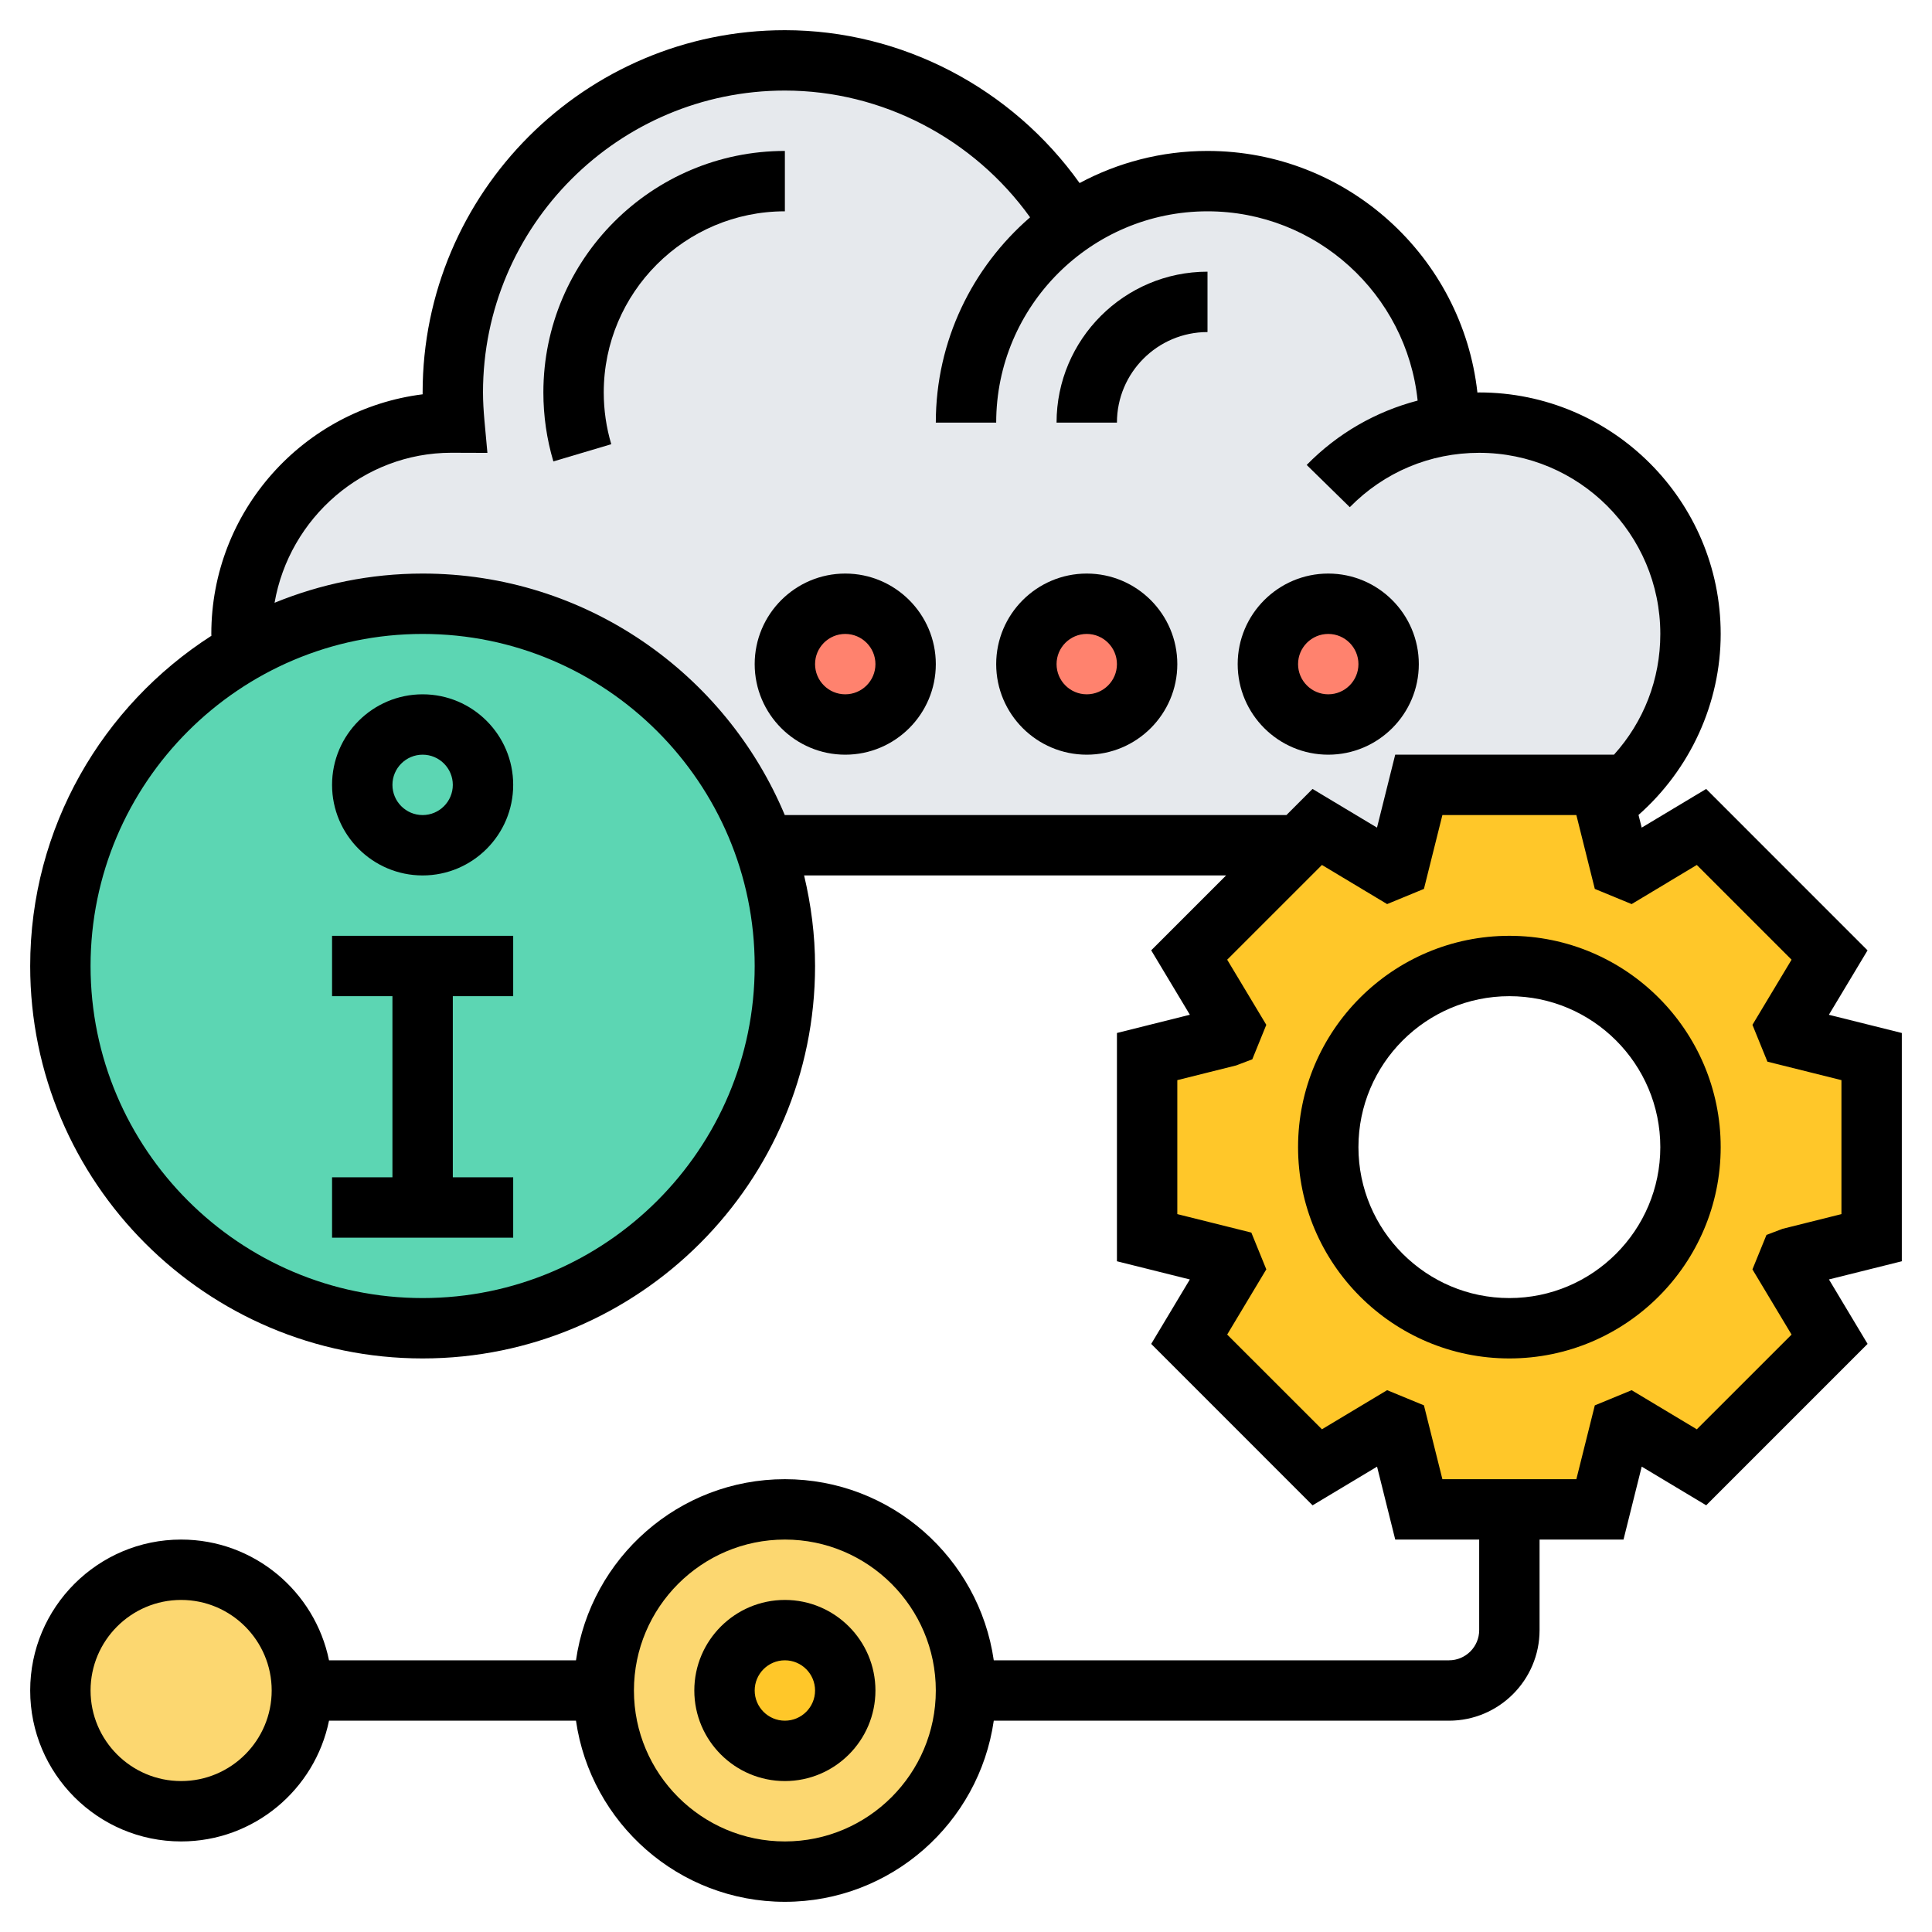
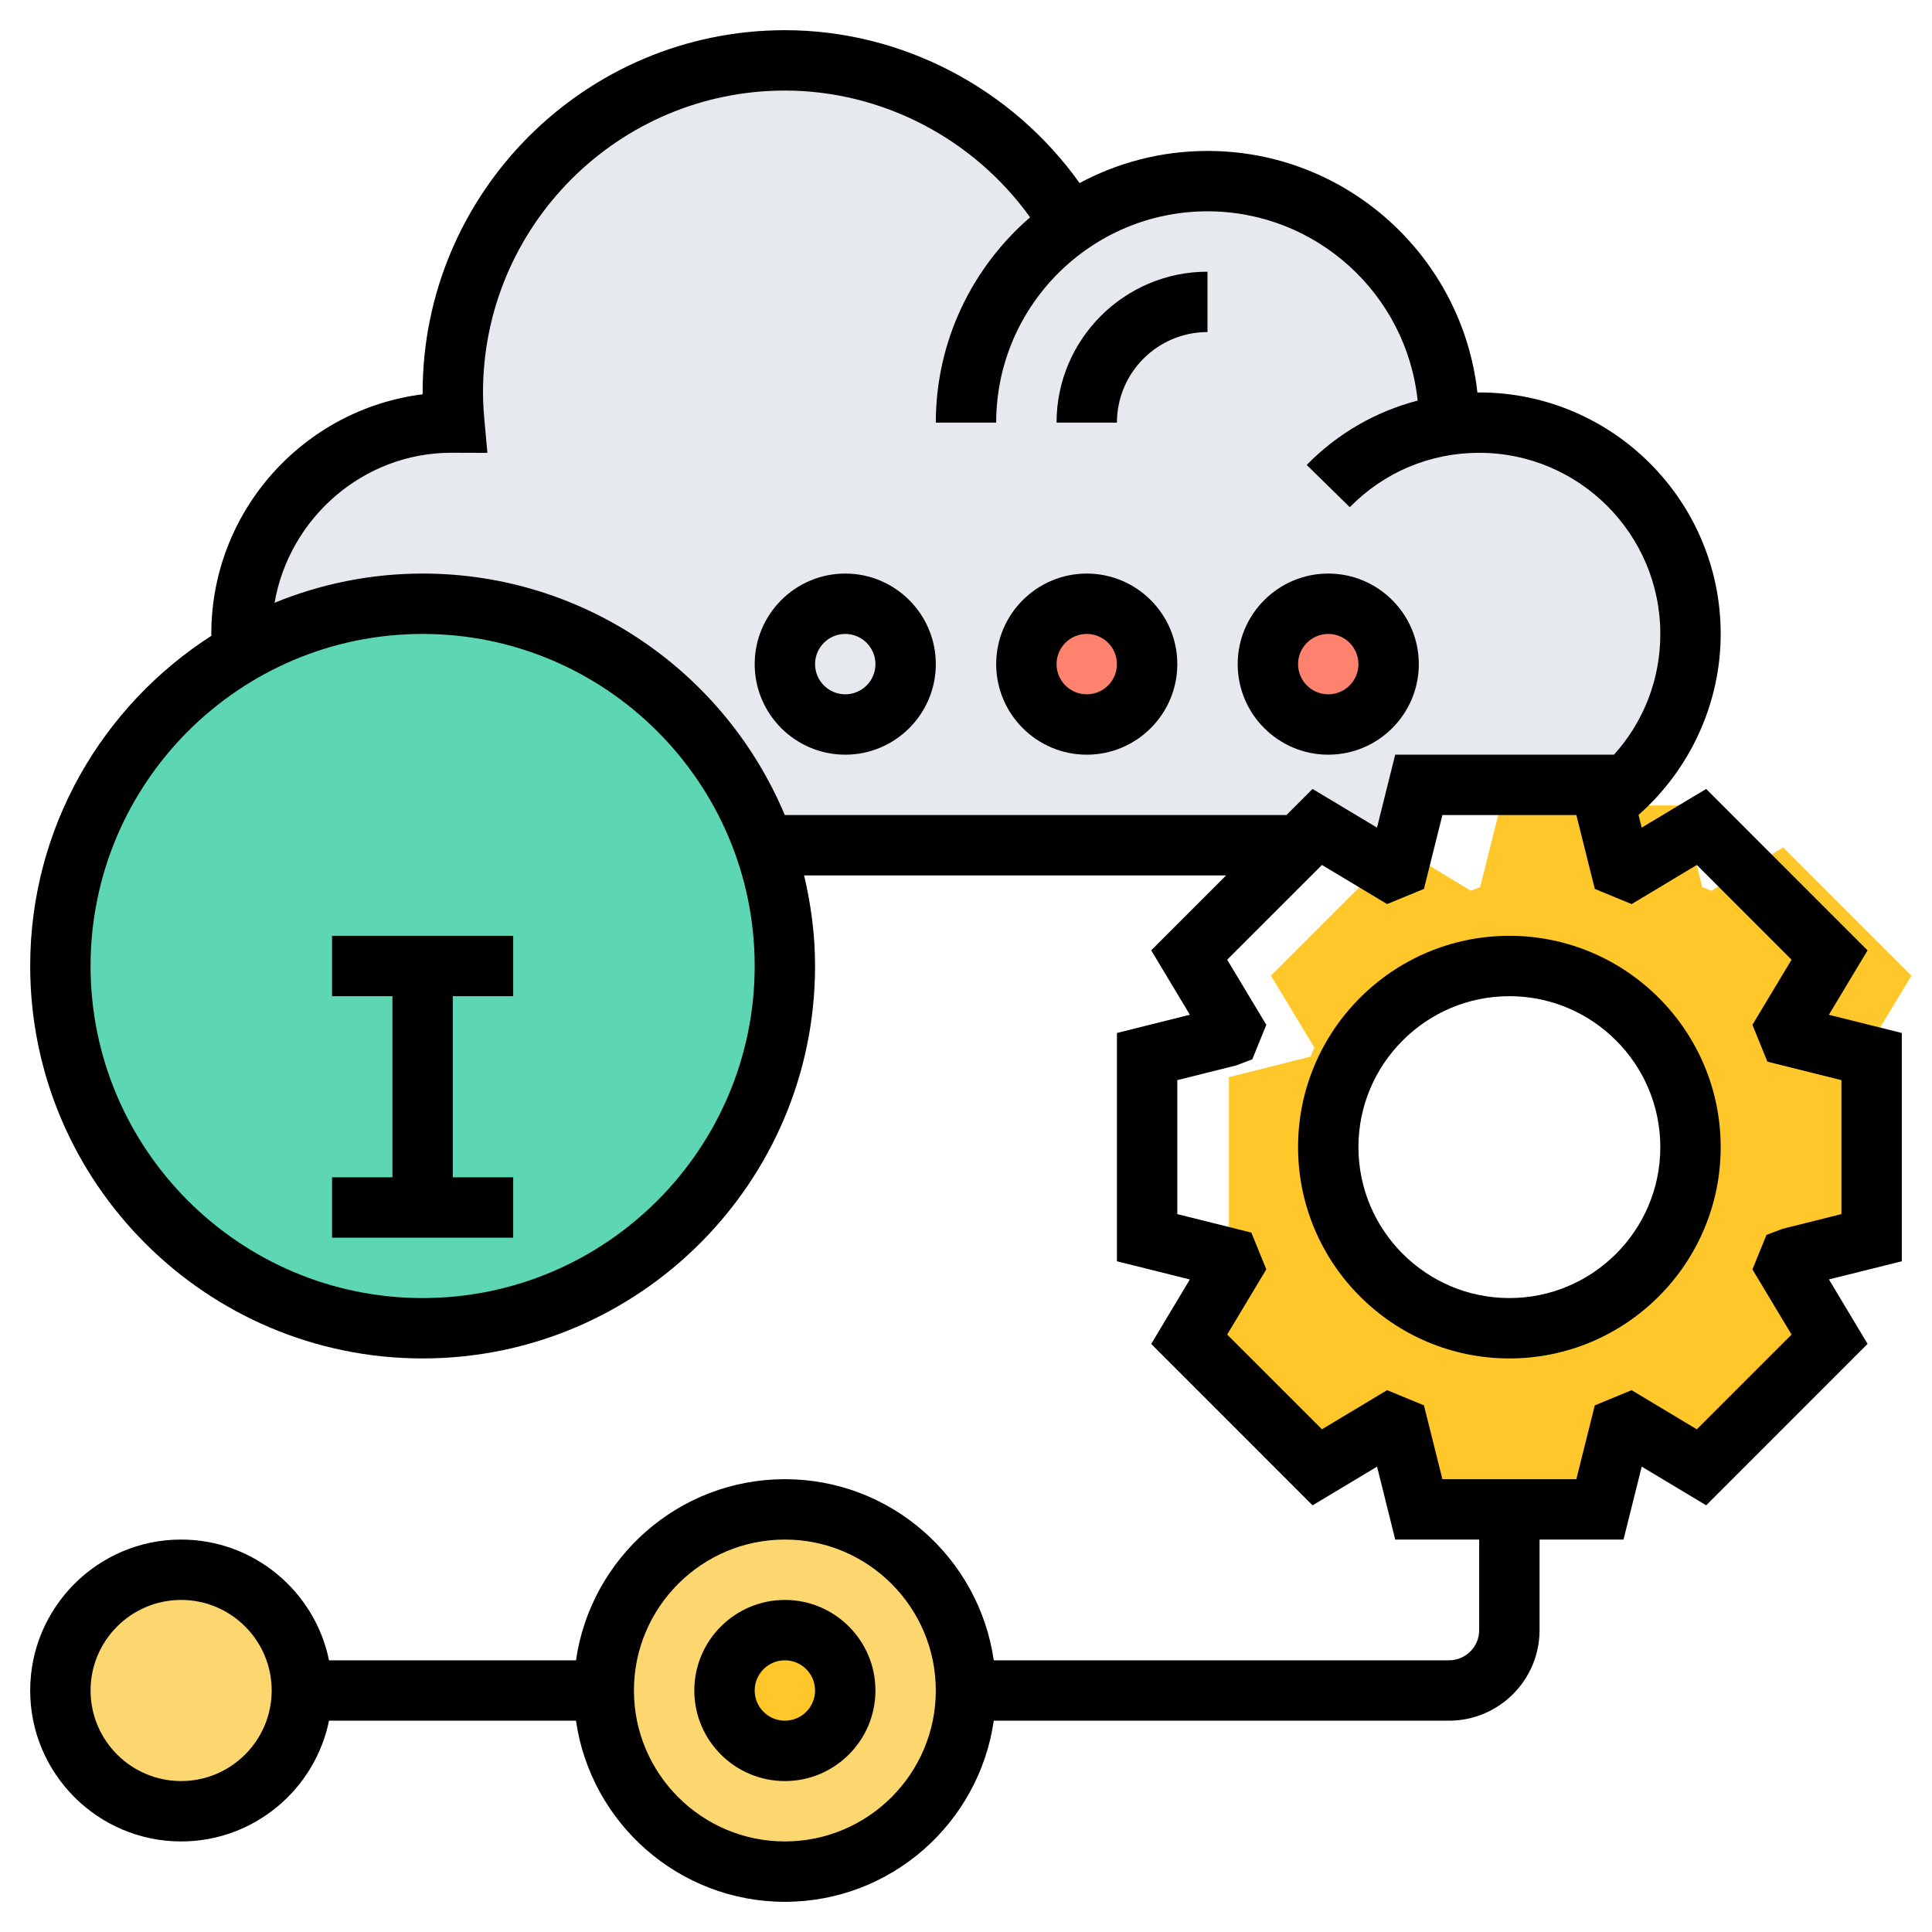
<svg xmlns="http://www.w3.org/2000/svg" id="Layer_5" enable-background="new 0 0 64 64" height="512" viewBox="0 0 64 64" width="512">
  <circle cx="6" cy="56" fill="#fcd770" r="4" />
  <path d="m26 50c3.31 0 6 2.69 6 6s-2.69 6-6 6-6-2.69-6-6 2.69-6 6-6z" fill="#fcd770" />
  <circle cx="26" cy="56" fill="#ffc729" r="2" />
-   <path d="m62 35v6l-2.71.68c-.04.1-.07.2-.12.3l1.44 2.38-4.25 4.25-2.38-1.44c-.1.05-.2.08-.3.12l-.68 2.71h-3-3l-.68-2.71c-.1-.04-.2-.07-.3-.12l-2.38 1.44-4.25-4.25 1.44-2.38c-.05-.1-.08-.2-.12-.3l-2.71-.68v-6l2.71-.68c.04-.1.07-.2.12-.3l-1.44-2.38 3.64-3.64.61-.61 2.38 1.44c.1-.05.2-.08.3-.12l.68-2.71h6l.16.63.52 2.08c.1.04.2.07.3.12l2.38-1.44 4.25 4.25-1.44 2.38c.05.1.08.2.12.3zm-6 3c0-3.31-2.69-6-6-6s-6 2.69-6 6 2.69 6 6 6 6-2.69 6-6z" fill="#ffc729" />
+   <path d="m62 35v6l-2.71.68c-.04.1-.07.2-.12.3l1.44 2.38-4.25 4.25-2.38-1.44c-.1.05-.2.08-.3.12l-.68 2.71h-3-3l-.68-2.71c-.1-.04-.2-.07-.3-.12l-2.38 1.44-4.25-4.25 1.44-2.38c-.05-.1-.08-.2-.12-.3v-6l2.71-.68c.04-.1.07-.2.12-.3l-1.44-2.38 3.64-3.64.61-.61 2.38 1.44c.1-.05.2-.08.3-.12l.68-2.71h6l.16.63.52 2.08c.1.04.2.07.3.12l2.38-1.44 4.25 4.25-1.44 2.38c.05.1.08.2.12.3zm-6 3c0-3.31-2.69-6-6-6s-6 2.69-6 6 2.69 6 6 6 6-2.69 6-6z" fill="#ffc729" />
  <path d="m49 14c3.87 0 7 3.13 7 7 0 2.31-1.12 4.36-2.84 5.63l-.16-.63h-6l-.68 2.71c-.1.04-.2.07-.3.12l-2.38-1.44-.61.61h-17.71c-1.65-4.66-6.09-8-11.32-8-2.17 0-4.21.57-5.97 1.59-.02-.19-.03-.4-.03-.59 0-3.87 3.13-7 7-7h.05c-.03-.33-.05-.66-.05-1 0-6.08 4.92-11 11-11 4.03 0 7.56 2.17 9.47 5.41 1.29-.89 2.85-1.41 4.53-1.41 4.42 0 8 3.58 8 8v.07.01c.33-.06.66-.08 1-.08z" fill="#e6e9ed" />
  <g fill="#ff826e">
    <circle cx="44" cy="22" r="2" />
    <circle cx="36" cy="22" r="2" />
-     <circle cx="28" cy="22" r="2" />
  </g>
  <path d="m25.32 28c.44 1.25.68 2.6.68 4 0 6.63-5.37 12-12 12s-12-5.37-12-12c0-4.46 2.43-8.35 6.03-10.41 1.76-1.02 3.8-1.59 5.97-1.59 5.23 0 9.67 3.34 11.32 8z" fill="#5cd6b3" />
-   <path d="m14 23c-1.654 0-3 1.346-3 3s1.346 3 3 3 3-1.346 3-3-1.346-3-3-3zm0 4c-.552 0-1-.449-1-1s.448-1 1-1 1 .449 1 1-.448 1-1 1z" />
  <path d="m11 33h2v6h-2v2h6v-2h-2v-6h2v-2h-6z" />
  <path d="m50 31c-3.859 0-7 3.14-7 7s3.141 7 7 7 7-3.14 7-7-3.141-7-7-7zm0 12c-2.757 0-5-2.243-5-5s2.243-5 5-5 5 2.243 5 5-2.243 5-5 5z" />
  <path d="m63 34.219-2.416-.603 1.281-2.134-5.346-5.347-2.136 1.281-.105-.42c1.711-1.511 2.722-3.7 2.722-5.996 0-4.411-3.589-8-8-8-.02 0-.039.003-.059.003-.498-4.495-4.316-8.003-8.941-8.003-1.531 0-2.973.387-4.237 1.064-2.237-3.137-5.88-5.064-9.763-5.064-6.617 0-12 5.383-12 12v.062c-3.941.494-7 3.865-7 7.938 0 .021.002.041.003.061-3.604 2.314-6.003 6.348-6.003 10.939 0 7.168 5.832 13 13 13s13-5.832 13-13c0-1.034-.134-2.035-.363-3h13.979l-2.481 2.481 1.281 2.134-2.416.604v7.562l2.415.603-1.28 2.135 5.346 5.347 2.136-1.281.602 2.415h2.781v3c0 .551-.448 1-1 1h-15.08c-.488-3.387-3.401-6-6.92-6s-6.432 2.613-6.92 6h-8.181c-.465-2.279-2.485-4-4.899-4-2.757 0-5 2.243-5 5s2.243 5 5 5c2.414 0 4.434-1.721 4.899-4h8.181c.488 3.387 3.401 6 6.92 6s6.432-2.613 6.92-6h15.08c1.654 0 3-1.346 3-3v-3h2.781l.603-2.416 2.136 1.281 5.346-5.347-1.28-2.135 2.414-.602zm-57 24.781c-1.654 0-3-1.346-3-3s1.346-3 3-3 3 1.346 3 3-1.346 3-3 3zm20 2c-2.757 0-5-2.243-5-5s2.243-5 5-5 5 2.243 5 5-2.243 5-5 5zm-12-18c-6.065 0-11-4.935-11-11s4.935-11 11-11 11 4.935 11 11-4.935 11-11 11zm11.997-16c-1.963-4.693-6.6-8-11.997-8-1.736 0-3.39.348-4.905.968.491-2.818 2.943-4.968 5.855-4.97l1.196.004-.1-1.091c-.026-.3-.046-.603-.046-.911 0-5.514 4.486-10 10-10 3.227 0 6.257 1.597 8.123 4.199-1.909 1.652-3.123 4.085-3.123 6.801h2c0-3.86 3.141-7 7-7 3.613 0 6.595 2.752 6.961 6.27-1.382.362-2.648 1.082-3.675 2.132l1.428 1.399c1.139-1.161 2.66-1.801 4.286-1.801 3.309 0 6 2.691 6 6 0 1.508-.552 2.91-1.535 4h-7.247l-.603 2.416-2.136-1.281-.864.865zm35.003 13.219-1.949.487-.534.202-.465 1.142 1.296 2.16-3.139 3.138-2.159-1.296-1.22.503-.611 2.445h-4.438l-.611-2.446-1.22-.503-2.159 1.296-3.139-3.138 1.296-2.16-.496-1.218-2.452-.612v-4.438l1.949-.487.535-.203.464-1.142-1.296-2.158 3.139-3.138 2.159 1.296 1.22-.503.611-2.446h4.438l.611 2.446 1.22.503 2.159-1.296 3.139 3.138-1.296 2.158.496 1.22 2.452.612z" />
  <path d="m26 53c-1.654 0-3 1.346-3 3s1.346 3 3 3 3-1.346 3-3-1.346-3-3-3zm0 4c-.552 0-1-.449-1-1s.448-1 1-1 1 .449 1 1-.448 1-1 1z" />
  <path d="m47 22c0-1.654-1.346-3-3-3s-3 1.346-3 3 1.346 3 3 3 3-1.346 3-3zm-4 0c0-.551.448-1 1-1s1 .449 1 1-.448 1-1 1-1-.449-1-1z" />
  <path d="m36 19c-1.654 0-3 1.346-3 3s1.346 3 3 3 3-1.346 3-3-1.346-3-3-3zm0 4c-.552 0-1-.449-1-1s.448-1 1-1 1 .449 1 1-.448 1-1 1z" />
  <path d="m28 19c-1.654 0-3 1.346-3 3s1.346 3 3 3 3-1.346 3-3-1.346-3-3-3zm0 4c-.552 0-1-.449-1-1s.448-1 1-1 1 .449 1 1-.448 1-1 1z" />
-   <path d="m26 5c-4.411 0-8 3.589-8 8 0 .776.111 1.545.331 2.285l1.918-.57c-.165-.555-.249-1.132-.249-1.715 0-3.309 2.691-6 6-6z" />
  <path d="m35 14h2c0-1.654 1.346-3 3-3v-2c-2.757 0-5 2.243-5 5z" />
</svg>